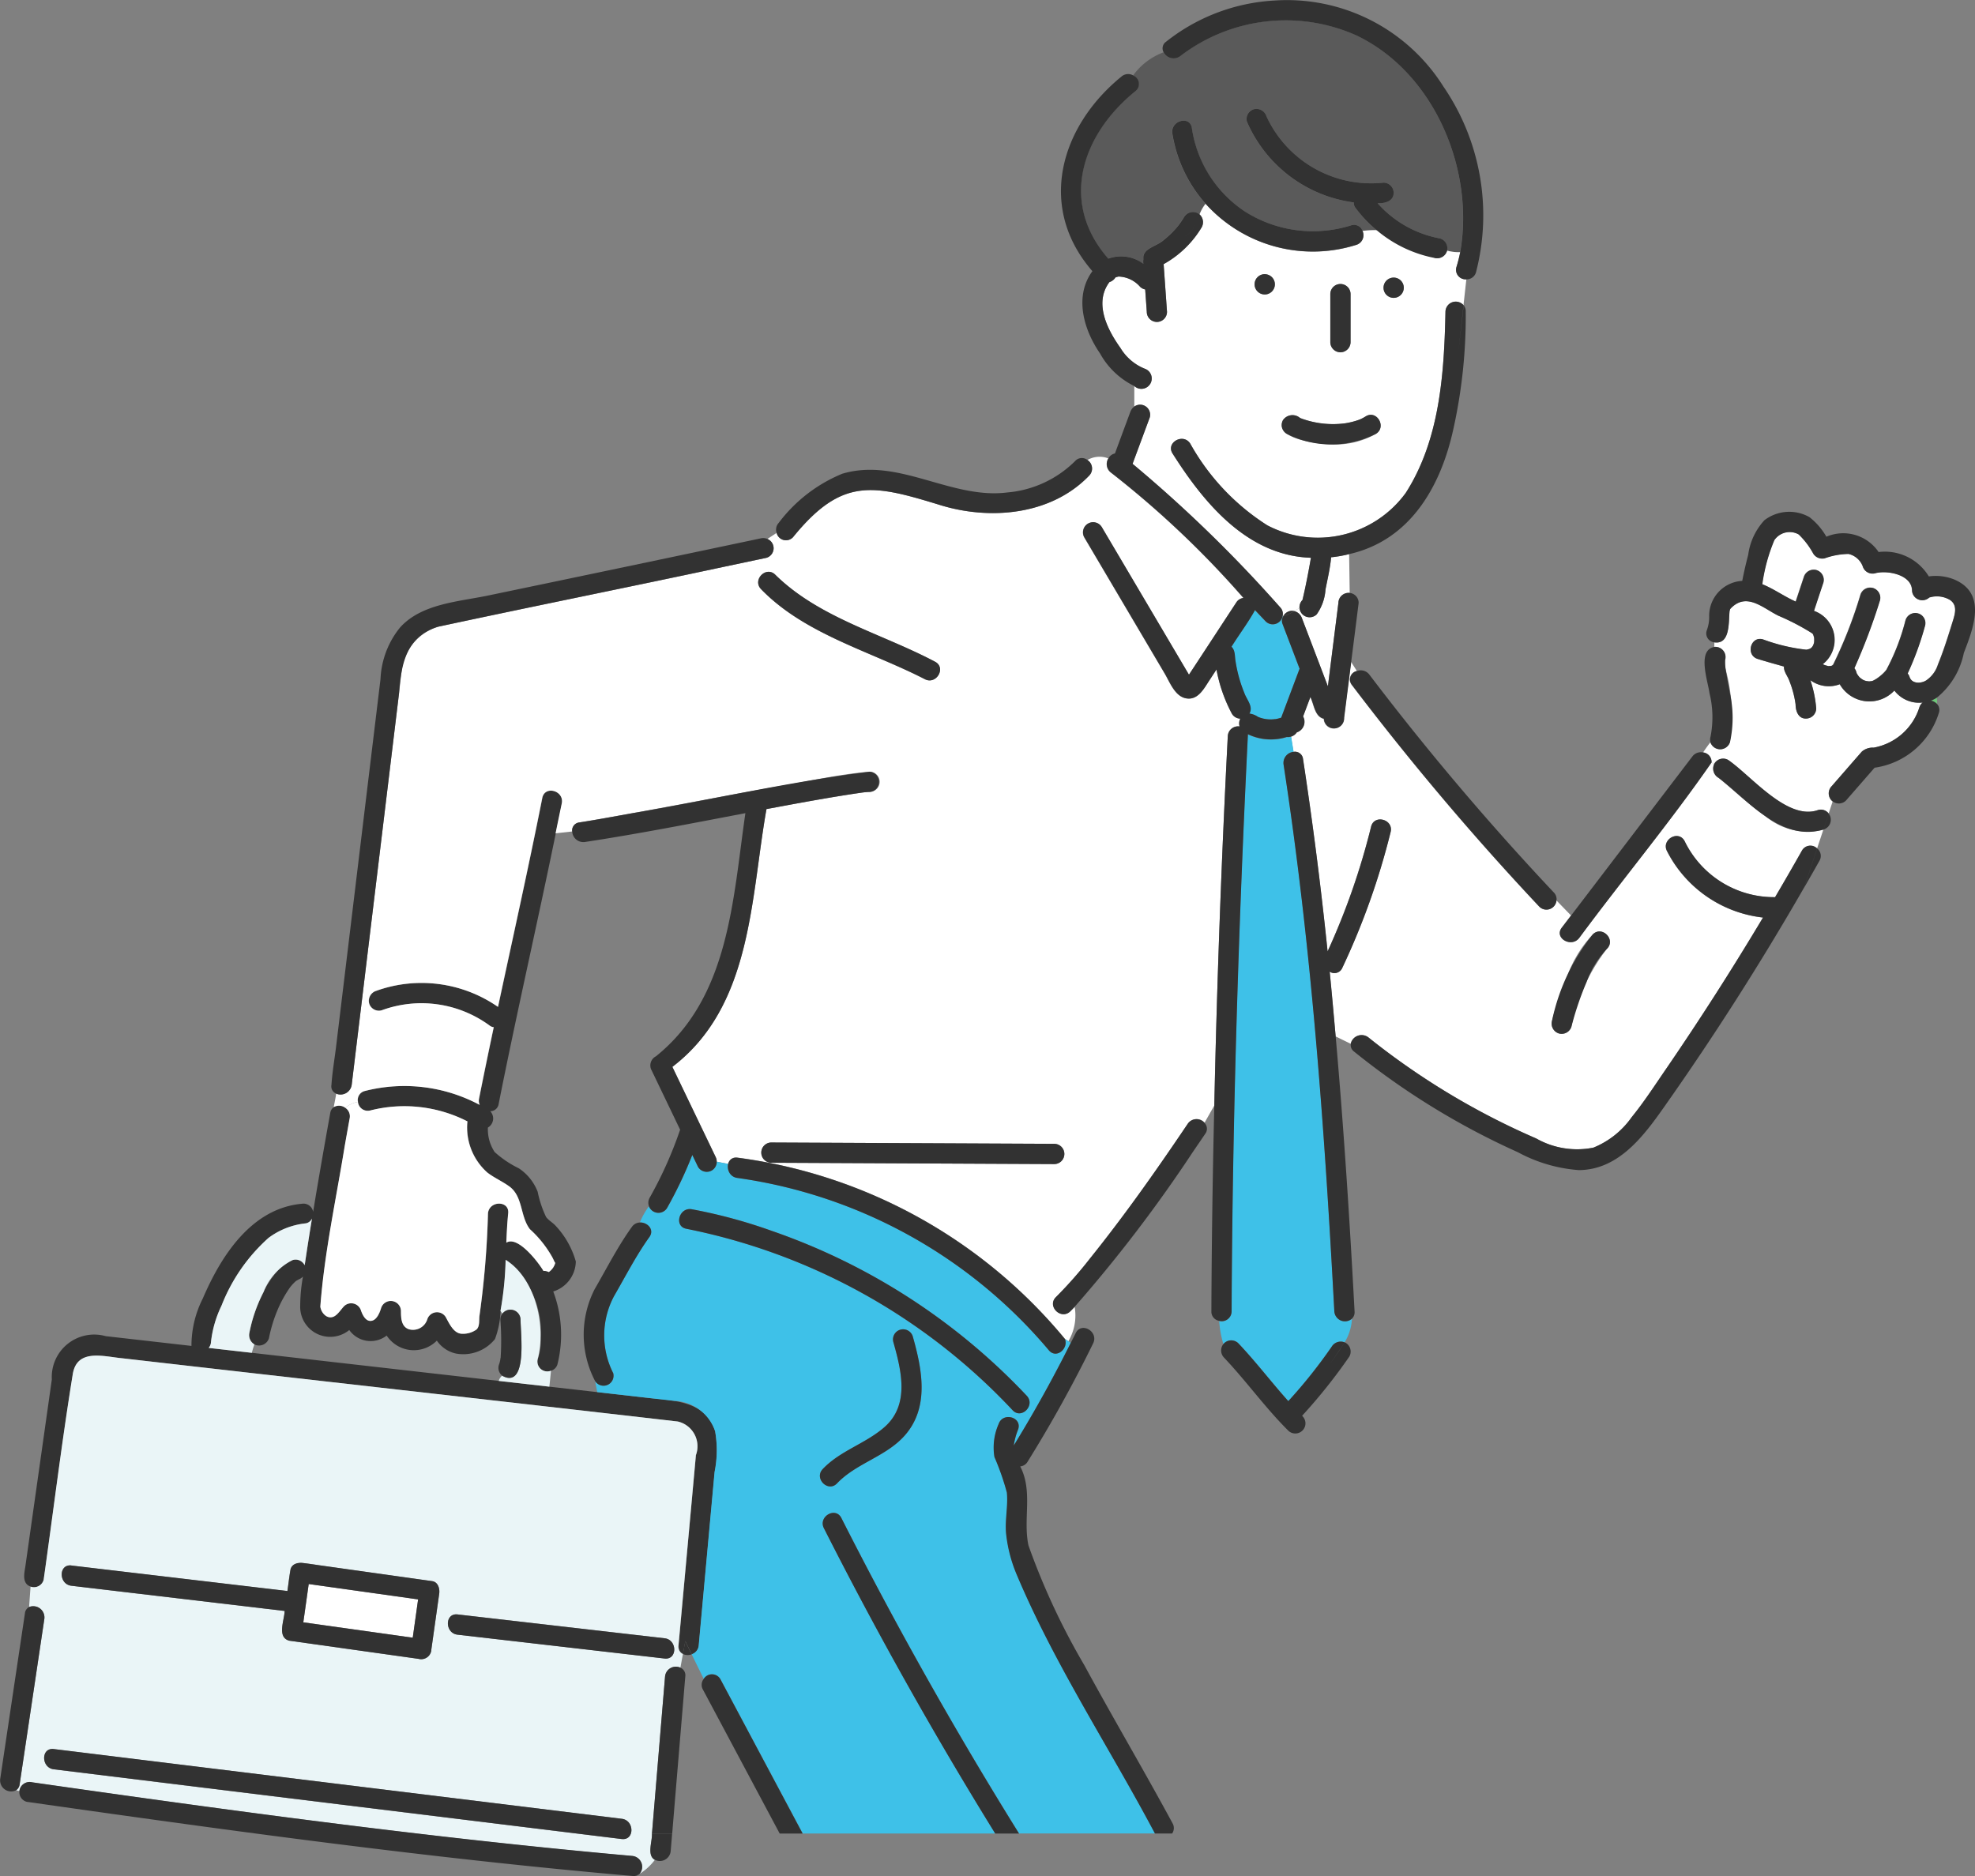
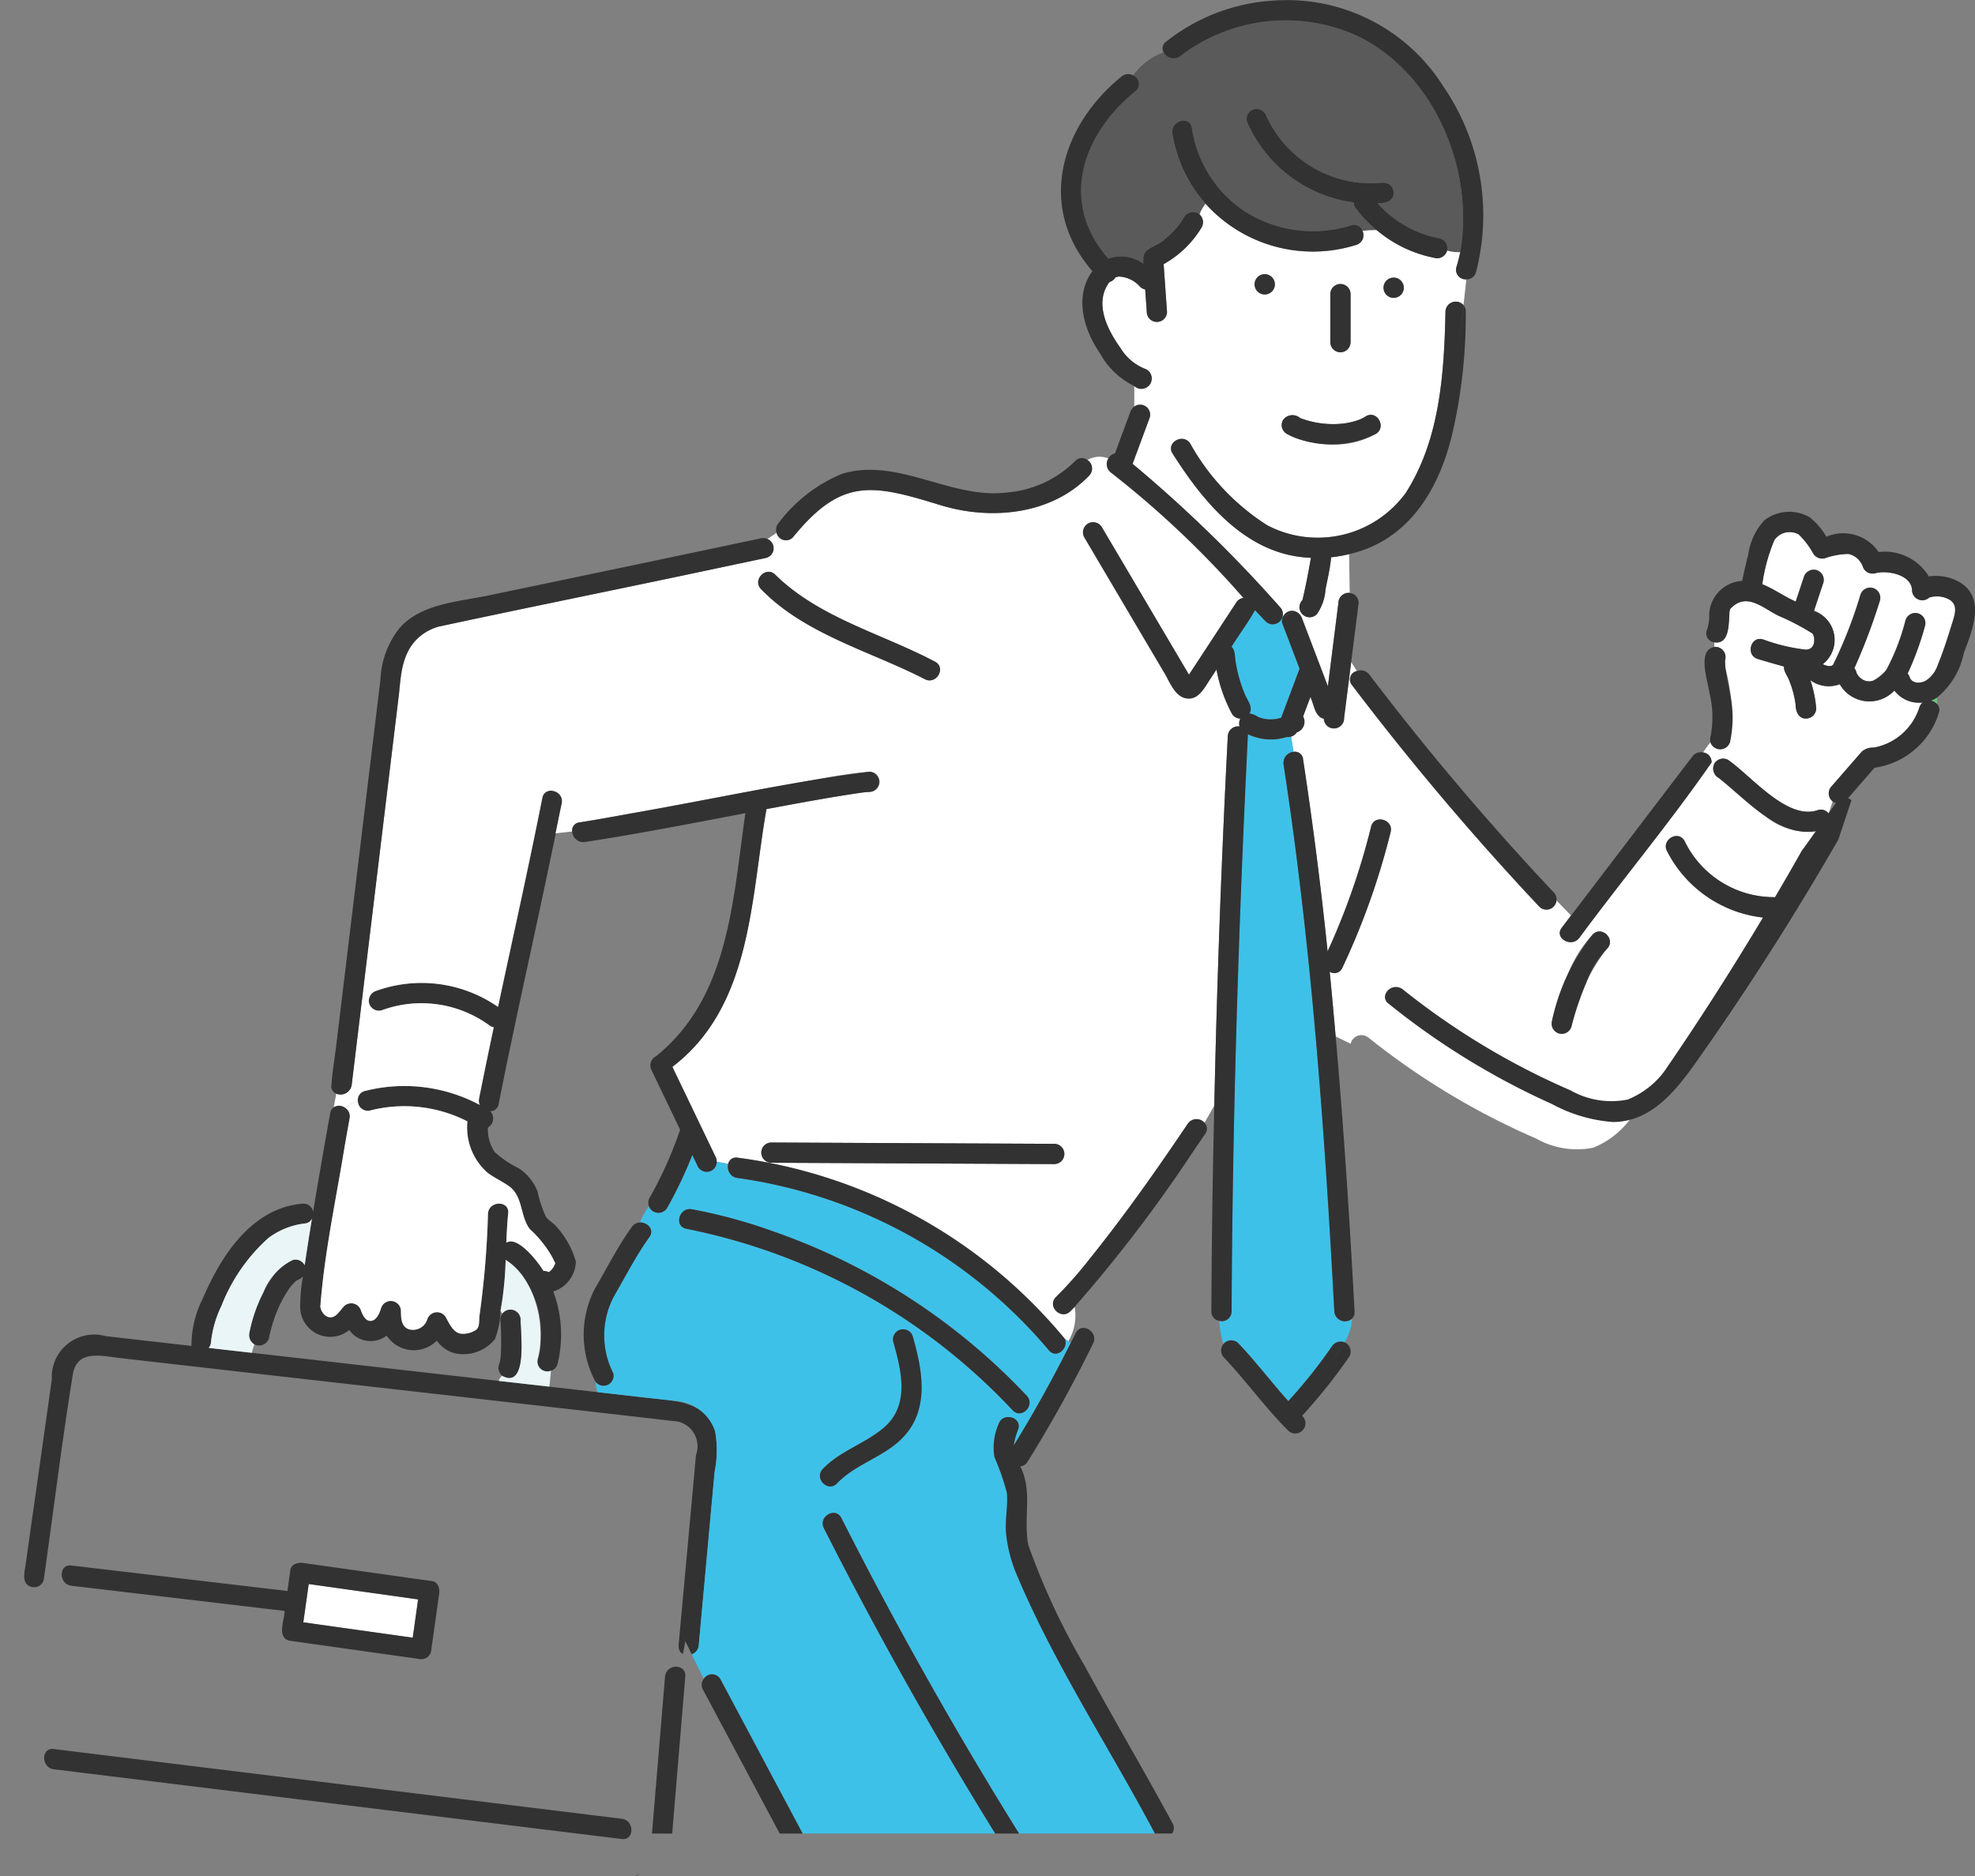
<svg xmlns="http://www.w3.org/2000/svg" width="94.038" height="89.344">
  <rect width="100%" height="100%" fill="#808080" stroke="none" />
  <path d="M34.052 68.162c-.421-1.411-1.888-1.463-3.111-1.583l-2.5-.285.1.536-.1-.536-2.28-.26-.022.223.022-.223-2.411-.274a.185.185 0 0 0 .062.169.185.185 0 0 1-.062-.169l-11.752-1.338a2.321 2.321 0 0 0-.072.544 2.321 2.321 0 0 1 .072-.544l-2.057-.233a.478.478 0 0 0 .111-.288 5.248 5.248 0 0 1 .495-1.721 8.442 8.442 0 0 1 2.24-3.232 3.587 3.587 0 0 1 1.779-.693.4.4 0 0 0 .289-.228q-.183 1.11-.347 2.223c-.6-.9-1.729.718-1.957 1.278a7.217 7.217 0 0 0-.674 1.937.515.515 0 0 0 .243.56 10.126 10.126 0 0 1 .449-.986 10.126 10.126 0 0 0-.449.986.493.493 0 0 0 .686-.3 6.9 6.9 0 0 1 .42-1.368 5.647 5.647 0 0 1 .6-1.073 2.408 2.408 0 0 1 .257-.275c.046-.03.089-.053.136-.081a.574.574 0 0 0 .206-.137 8.006 8.006 0 0 0-.131 1.394 1.429 1.429 0 0 0 2.336 1.151 1.244 1.244 0 0 0 1.781.264 1.547 1.547 0 0 0 2.389.242 1.5 1.5 0 0 0 .888.61 1.935 1.935 0 0 0 1.88-.685 4.317 4.317 0 0 0 .267-1.336l-.215-.292.215.292a15.677 15.677 0 0 0 .245-2.433 4.334 4.334 0 0 1 1.663 3.7 2.819 2.819 0 0 1-.132 1.015.471.471 0 0 0 .632.563l.128-1.249-.128 1.249a.458.458 0 0 0 .3-.307 5.844 5.844 0 0 0-.2-3.468 1.527 1.527 0 0 0 1.074-1.429 4.142 4.142 0 0 0-.961-1.7c-.14-.153-.332-.254-.455-.419a5.133 5.133 0 0 1-.4-1.2 2.355 2.355 0 0 0-.9-1.119 4.888 4.888 0 0 1-1.148-.773 1.956 1.956 0 0 1-.322-1.166.5.5 0 0 0 .112-.778.4.4 0 0 0 .4-.346c.854-4.307 1.839-8.585 2.72-12.886l-.434.048.434-.048c.1-.476.2-.952.294-1.428.12-.606-.809-.865-.93-.256-.659 3.325-1.4 6.634-2.108 9.949a6.385 6.385 0 0 0-5.8-.764.5.5 0 0 0-.337.593.486.486 0 0 0 .593.336 5.486 5.486 0 0 1 5.16.735.359.359 0 0 0 .181.067q-.359 1.7-.7 3.4a.49.49 0 0 0 .03.3 7.6 7.6 0 0 0-5.462-.664.439.439 0 0 0-.334.521 1.8 1.8 0 0 1 .347-.033 1.8 1.8 0 0 0-.347.033.471.471 0 0 0 .59.409 6.592 6.592 0 0 1 4.624.52 2.865 2.865 0 0 0 .95 2.439c.316.242.679.4 1 .628.708.473.541 1.439 1.022 2.067a5.3 5.3 0 0 1 1.075 1.351c.036.065.131.308.136.236a.78.78 0 0 1-.313.45.454.454 0 0 0-.252-.052c-.243-.417-1.228-1.7-1.768-1.347.018-.466.041-.931.089-1.4.063-.617-.9-.612-.963 0a43.6 43.6 0 0 1-.408 4.9c-.022.207.021.488-.141.636a1.1 1.1 0 0 1-.7.2c-.384-.013-.6-.493-.763-.794a.487.487 0 0 0-.881.115.713.713 0 0 1-.877.464c-.364-.129-.37-.544-.373-.876a.484.484 0 0 0-.947-.128c-.058.2-.182.513-.4.589-.3.106-.473-.238-.554-.47a.488.488 0 0 0-.806-.213c-.153.153-.3.408-.5.5-.315.135-.591-.184-.632-.475.193-2.574.751-5.113 1.163-7.66q.115-.655.234-1.31a.483.483 0 0 0-.208-.5 2.889 2.889 0 0 0-.664.969 2.889 2.889 0 0 1 .664-.969.5.5 0 0 0-.553-.033 5.167 5.167 0 0 0-.11 2.287 5.167 5.167 0 0 1 .11-2.287.413.413 0 0 0-.168.276q-.379 2.093-.731 4.191c.179.022.346.068.467.068-.121 0-.288-.046-.467-.068l-.085.516a.47.47 0 0 0-.54-.379.784.784 0 0 0-.193.252.784.784 0 0 1 .193-.252c-2.4.222-3.843 2.482-4.712 4.506a4.99 4.99 0 0 0-.542 2.263l-4.084-.465a2.021 2.021 0 0 0-2.564 2.06l-1.259 8.894c-.054.346-.173.825.252.975l.071-.961-.071.961a.476.476 0 0 0 .621-.322c.462-3.257.859-6.529 1.384-9.776.2-1.258 1.46-.86 2.355-.776 8.816 1.011 17.64 2 26.453 3.011a1.212 1.212 0 0 1 .864 1.6l-.229 2.513-.562 6.146c-.018.27-.125.685.173.808l.111-.608-.019-.036.019.036.05-.283-.05.283.307.626a.483.483 0 0 0 .336-.426l.456-4.992.3-3.262a5.249 5.249 0 0 0 .022-1.937Z" fill="#323232" />
  <path d="M60.715 34.248c.035 0 .032-.005.018 0h-.028Z" fill="#6ec878" />
  <path d="M60.706 34.248h-.02a.108.108 0 0 1 .02 0ZM86.3 30.165a.036.036 0 0 0-.016-.008l.018.011ZM23.831 64.656a.322.322 0 0 0-.011.047.141.141 0 0 0 .011-.047Z" fill="#6ec878" />
  <path d="m19.909 76.165-5.209-.732-.257 1.824 5.21.732.256-1.824Z" fill="#fff" />
  <path d="M23.837 64.648v.008ZM82.138 31.43c-.006.031 0 .027 0 0Zm.017.38Zm9.704-3.368.02-.008Zm-9.475.556c.006-.018.006-.024 0 0Zm3.916 1.17c.05.075.025.024 0 0Z" fill="#6ec878" />
  <path d="M11.874 63.465a7.235 7.235 0 0 1 .674-1.937 2.839 2.839 0 0 1 1.4-1.528.48.48 0 0 1 .559.251q.164-1.113.347-2.224a.4.4 0 0 1-.289.229 3.586 3.586 0 0 0-1.779.693 8.438 8.438 0 0 0-2.24 3.23 5.266 5.266 0 0 0-.5 1.722.477.477 0 0 1-.111.287l2.057.234a3.566 3.566 0 0 1 .122-.4.516.516 0 0 1-.24-.557Zm13.73 1.243c.405-1.542-.1-3.831-1.53-4.716a15.617 15.617 0 0 1-.245 2.433l.095.129a.482.482 0 0 1 .862.292c.015.394.042.787.043 1.18.014.555-.032 2.007-.924 1.487a.515.515 0 0 0-.158.247l2.411.274.078-.762a.471.471 0 0 1-.632-.564Z" fill="#eaf5f7" />
  <path d="M58.654 33.992a7.229 7.229 0 0 1-.734-2.105l-.343.523c-.26.4-.55.961-1.119.846-.522-.1-.765-.77-1.005-1.178l-3.834-6.492a.482.482 0 0 1 .832-.486l4.155 7.034c.755-1.143 1.5-2.292 2.253-3.437a.461.461 0 0 1 .344-.217 45.412 45.412 0 0 0-6.3-5.964.509.509 0 0 1-.13-.686 1.149 1.149 0 0 0-.995.076.483.483 0 0 1 .089.738c-1.788 1.87-4.658 2.141-7.039 1.427-3.252-1-4.732-1.367-7.068 1.511a.457.457 0 0 1-.781-.205l-.44.289a.476.476 0 0 1-.051.9l-1.975.417c-4.546.974-9.109 1.887-13.652 2.863a2.457 2.457 0 0 0-1.723 2.021c-.055.374-.09.75-.136 1.125l-1.783 14.752q-.238 1.959-.474 3.92a.537.537 0 0 1-.736.419c-.035.213-.078.426-.121.64a.5.5 0 0 1 .554.033 1.281 1.281 0 0 1 .6-.283.438.438 0 0 1 .334-.521 7.6 7.6 0 0 1 5.461.663.5.5 0 0 1-.03-.3q.339-1.7.7-3.4a.356.356 0 0 1-.181-.067 5.487 5.487 0 0 0-5.16-.735.486.486 0 0 1-.593-.336.5.5 0 0 1 .337-.593 6.384 6.384 0 0 1 5.8.764c.709-3.315 1.449-6.625 2.108-9.949.121-.609 1.05-.35.93.256-.1.477-.2.953-.295 1.428l.791-.088a.381.381 0 0 1 .346-.431c3.1-.516 6.178-1.134 9.269-1.685 1.513-.242 3.02-.608 4.544-.731a.482.482 0 0 1 0 .964 3.77 3.77 0 0 0-.4.037c-1.5.218-3.012.5-4.509.78-.76 4.279-.684 9.378-4.48 12.276l2.053 4.274a.58.58 0 0 1 .052.24l.552.106a.378.378 0 0 1 .441-.3 24.344 24.344 0 0 1 15.592 8.633c.056.036.111.073.165.111a2.4 2.4 0 0 0 .3-1.634c-.069.069-.135.138-.2.206-.445.433-1.127-.248-.681-.681a19.88 19.88 0 0 0 1.609-1.824c1.657-2.061 3.188-4.235 4.665-6.428a.505.505 0 0 1 .794-.048l.461-.814q.193-8.8.643-17.592a.488.488 0 0 1 .56-.459.517.517 0 0 1 .035-.372.483.483 0 0 1-.401-.231Zm-22.422-5.935c-.432-.446.249-1.128.683-.681 2.1 2.054 5.065 2.791 7.6 4.135.552.285.063 1.116-.486.833-2.595-1.338-5.709-2.135-7.798-4.287Zm13.965 27.377-13.488-.064a.482.482 0 0 1 0-.963l13.488.063a.482.482 0 0 1-.001.964Z" fill="#fff" />
  <path d="M49.941 64.3a23.691 23.691 0 0 0-14.825-8.206.531.531 0 0 1-.442-.667l-.552-.106a.475.475 0 0 1-.884.247l-.272-.566a20.267 20.267 0 0 1-1.2 2.522.482.482 0 0 1-.865-.082 3.478 3.478 0 0 0-.434.772c.355-.017.712.333.452.695-.635.884-1.136 1.871-1.682 2.812a3.976 3.976 0 0 0-.039 3.667.476.476 0 0 1-.862.379l.1.526 3.675.418a2.133 2.133 0 0 1 1.939 1.449 5.238 5.238 0 0 1-.028 1.938l-.754 8.254a.481.481 0 0 1-.336.425l.576 1.174a.462.462 0 0 1 .8.022l.542 1.017 3.372 6.322h9.166q-4.385-7.094-8.158-14.541c-.28-.552.553-1.04.832-.486q3.9 7.7 8.46 15.026h6.479c-2.17-4.095-4.753-8-6.562-12.282a6.889 6.889 0 0 1-.524-1.986c-.062-.659.1-1.312.035-1.97a12.3 12.3 0 0 0-.592-1.693 2.777 2.777 0 0 1 .195-1.569c.2-.585 1.129-.333.929.256a3.344 3.344 0 0 0-.208.767q1.466-2.382 2.714-4.886c-.036-.026-.075-.05-.112-.075-.025.042-.05.084-.079.127.029-.043.054-.085.079-.127a5.945 5.945 0 0 0-.165-.111c.174.453-.409.967-.77.538Zm-6.9 4.1c-.893.977-2.278 1.285-3.186 2.239-.428.45-1.108-.233-.681-.682.837-.879 2.038-1.207 2.935-1.994 1.218-1.069.81-2.7.423-4.064a.482.482 0 0 1 .929-.256c.45 1.586.81 3.414-.419 4.756Zm5.168-1.249a29.073 29.073 0 0 0-15.526-8.636c-.61-.11-.35-1.04.256-.929a24.457 24.457 0 0 1 3.809 1.03 30.251 30.251 0 0 1 12.143 7.854c.418.457-.261 1.14-.68.68Z" fill="#3ec1e8" />
  <path d="m87.212 37.443 1.438-1.651a.8.8 0 0 1 .566-.188 2.807 2.807 0 0 0 2.17-1.91.466.466 0 0 1 .16-.237 1.479 1.479 0 0 1-1.348-.571 1.626 1.626 0 0 1-2.6-.3 1.48 1.48 0 0 1-1.4-.194 5.6 5.6 0 0 1 .278 1.346.487.487 0 0 1-.481.482c-.373.012-.5-.367-.5-.676a4.748 4.748 0 0 0-.316-1.165l.021.051c-.077-.228-.275-.44-.258-.686-.42-.118-.834-.232-1.249-.361-.592-.182-.338-1.112.256-.929a8.611 8.611 0 0 0 2.056.49 1.023 1.023 0 0 0 .16-.042.879.879 0 0 0 .066-.039.287.287 0 0 0 .039-.038.541.541 0 0 0 .059-.087.71.71 0 0 0 .049-.165 1.5 1.5 0 0 0 0-.187 1.09 1.09 0 0 0-.042-.149.454.454 0 0 0-.039-.065.228.228 0 0 0-.029-.016h.012a11.364 11.364 0 0 0-1.608-.837c-.741-.365-1.517-1.141-2.278-.336a.19.19 0 0 0-.016.029c0 .02-.009.036 0 0v-.016c-.008.03-.017.067-.027.1-.053.509.041 1.6-.724 1.494v.214a.487.487 0 0 1 .506.623 2.164 2.164 0 0 0 .019.4 8.382 8.382 0 0 1 .213 3.516.489.489 0 0 1-.929.008 8.032 8.032 0 0 0-.344.479.458.458 0 0 1 .4.474.912.912 0 0 0 .117.087.482.482 0 0 1 .673-.2c1.111.766 2.818 2.9 4.278 2.383a.463.463 0 0 1 .507.172l.192-.577a.486.486 0 0 1-.047-.726Z" fill="#fff" />
  <path d="M84.041 38.852c-.789-.538-1.473-1.209-2.212-1.808a.507.507 0 0 1-.215-.65.807.807 0 0 1-.117-.088c-1.978 2.849-4.235 5.558-6.306 8.358-.372.487-1.208.007-.833-.486l.444-.583-.7-.722a.477.477 0 0 1-.812.306 130.978 130.978 0 0 1-8.932-10.566.412.412 0 0 1 .248-.66l-.278-.437-.339 2.674a.482.482 0 0 1-.963.044c-.44-.109-.464-.689-.642-1.036l-.348.927a.526.526 0 0 1-.3.757.486.486 0 0 1-.267.2l.117.721a.385.385 0 0 1 .453.345q.7 4.562 1.17 9.158a33.48 33.48 0 0 0 2.072-5.941c.148-.6 1.078-.346.929.256a34.686 34.686 0 0 1-2.3 6.466.405.405 0 0 1-.6.184c.1 1.027.193 2.055.284 3.083l.715.35a.53.53 0 0 1 .839-.3 35.1 35.1 0 0 0 7.993 4.814 3.943 3.943 0 0 0 2.723.435 4.123 4.123 0 0 0 1.824-1.453c.59-.725 1.1-1.519 1.632-2.289q2.426-3.532 4.62-7.215a5.863 5.863 0 0 1-4.567-3.157c-.294-.546.538-1.032.832-.485a4.727 4.727 0 0 0 4.31 2.671c.431-.734.86-1.471 1.277-2.213a.458.458 0 0 1 .724-.1l.3-.9a3.118 3.118 0 0 1-2.775-.66Zm-7.528 6.329a8.95 8.95 0 0 0-1.691 3.7.486.486 0 0 1-.592.336.492.492 0 0 1-.337-.592 14.645 14.645 0 0 1 .759-2.219 5.675 5.675 0 0 1 1.18-1.9c.439-.449 1.121.235.684.675Z" fill="#fff" />
  <path d="M54.071 4.326c-2.562 2.062-3.659 5.307-1.307 7.987a1.789 1.789 0 0 1 1.672.246.676.676 0 0 1 0-.224c-.057-.523.618-.578.979-.916a4.345 4.345 0 0 0 .7-.7 4.018 4.018 0 0 0 .261-.39.494.494 0 0 1 .734-.121 1.906 1.906 0 0 1 .287-.507 6.607 6.607 0 0 1-1.583-3.348c-.094-.608.835-.868.93-.256a5.769 5.769 0 0 0 2.563 4 6.056 6.056 0 0 0 5.013.636.43.43 0 0 1 .55.264 6.008 6.008 0 0 0 .674-.037 6.24 6.24 0 0 1-1.017-1.075.37.37 0 0 1-.067-.244 6.468 6.468 0 0 1-5.091-3.849.484.484 0 0 1 .336-.592.5.5 0 0 1 .593.336 5.492 5.492 0 0 0 5.577 3.162.485.485 0 0 1 .482.481c0 .415-.43.511-.765.5a5.23 5.23 0 0 0 2.969 1.675.483.483 0 0 1 .338.58 2.1 2.1 0 0 0 .623.073c.7-3.948-1.243-8.564-4.949-10.329a8.252 8.252 0 0 0-8.375.987.533.533 0 0 1-.794-.175 3.134 3.134 0 0 0-1.45 1.1.435.435 0 0 1 .117.736Z" fill="#5a5a5a" />
  <path d="M54.405 19.287a.483.483 0 0 1 .337.592l-.82 2.213a64.626 64.626 0 0 1 7.019 6.823.45.45 0 0 1 .12.444l.036-.011a.479.479 0 0 1 .53-.247c.082-.049.163-.1.246-.151a.5.5 0 0 1 .134-.369l.011-.019c.157-.661.285-1.331.4-2-3.021-.1-5.089-2.6-6.583-4.957-.345-.519.491-1 .833-.486a10.879 10.879 0 0 0 3.677 3.9 5.183 5.183 0 0 0 6.586-1.544c1.629-2.538 1.832-5.705 1.894-8.643a.49.49 0 0 1 .858-.3l.136-1.233a.454.454 0 0 1-.469-.59 7.023 7.023 0 0 0 .177-.7 2.086 2.086 0 0 1-.623-.073.492.492 0 0 1-.595.35 3.807 3.807 0 0 0-3.435-1.288.479.479 0 0 1-.294.665 6.868 6.868 0 0 1-7.177-1.958 1.9 1.9 0 0 0-.287.507.5.5 0 0 1 .1.608 4.842 4.842 0 0 1-1.812 1.756l.161 2.272a.481.481 0 1 1-.963 0l-.076-1.066a.479.479 0 0 1-.241-.125 1.415 1.415 0 0 0-1.027-.489 1.13 1.13 0 0 0-.146.042.536.536 0 0 1-.288.223l-.008.009c-.73.99-.1 2.245.531 3.126a2.4 2.4 0 0 0 1.146.985.493.493 0 1 1-.484.831v.98a.478.478 0 0 1 .396-.077Zm11.953-6.067a.482.482 0 0 1 0 .964.482.482 0 0 1 0-.964Zm-3.016.787a.482.482 0 0 1 .964 0v2.289a.482.482 0 0 1-.964 0Zm-2.251 6a.549.549 0 0 1 .807-.1 4.35 4.35 0 0 0 2.139.256 3.592 3.592 0 0 0 .713-.185 2.255 2.255 0 0 0 .275-.147c.529-.328 1.013.507.486.833a3.927 3.927 0 0 1-2.107.5c-.573-.015-2.789-.243-2.312-1.163Zm-.872-6.945a.482.482 0 0 1 0 .964.485.485 0 0 1 .001-.97Z" fill="#fff" />
  <path d="M91.929 33.367a.522.522 0 0 1 .3.163v-.315a1.255 1.255 0 0 1-.3.152Z" fill="#6ec878" />
  <path d="M63.536 62.454c-.466-8.709-1.092-17.425-2.418-26.051a.53.53 0 0 1 .477-.6l-.117-.721a.473.473 0 0 1-.21.021 2.535 2.535 0 0 1-1.853-.131c-.45 9.153-.737 18.318-.778 27.482a.47.47 0 0 1-.587.456 5.239 5.239 0 0 0 .2 1.1.483.483 0 0 1 .716-.042c.836.881 1.572 1.85 2.379 2.755a24 24 0 0 0 2.071-2.6.5.5 0 0 1 .606-.2 2.361 2.361 0 0 0 .35-1.12.508.508 0 0 1-.836-.349Z" fill="#3ec1e8" />
  <path d="m64.265 28.236-.027-1.85a5.672 5.672 0 0 1-.858.151c-.045.516-.173 1.025-.268 1.534a2.3 2.3 0 0 1-.421 1.188.484.484 0 0 1-.818-.31l-.246.151a.538.538 0 0 1 .362.339l1.236 3.245q.253-1.986.5-3.974a.486.486 0 0 1 .54-.474Z" fill="#fff" />
  <path d="M61.058 29.696a.41.41 0 0 1 .039-.348l-.036.011a.476.476 0 0 1-.8.238q-.256-.268-.51-.539c-.33.6-.755 1.159-1.119 1.744.177.169.154.431.187.655a6.657 6.657 0 0 0 .428 1.556c.109.307.435.645.237.971a.928.928 0 0 1 .409.158 1.555 1.555 0 0 0 .805.107.128.128 0 0 1 .037-.006 2.1 2.1 0 0 0 .266-.067l.876-2.333Z" fill="#3ec1e8" />
  <path d="M26.303 59.884a5.282 5.282 0 0 0-1.075-1.351c-.481-.627-.314-1.595-1.023-2.066-.325-.227-.687-.386-1-.628a2.864 2.864 0 0 1-.951-2.439 6.594 6.594 0 0 0-4.624-.52.471.471 0 0 1-.59-.408 1.283 1.283 0 0 0-.6.283.483.483 0 0 1 .208.5q-.119.655-.234 1.31c-.412 2.547-.97 5.086-1.163 7.66.041.291.316.61.632.475.2-.09.352-.346.5-.5a.488.488 0 0 1 .806.213c.081.231.253.576.555.47.214-.076.338-.386.4-.589a.484.484 0 0 1 .946.129c0 .332.009.746.373.876a.714.714 0 0 0 .878-.464.488.488 0 0 1 .881-.115c.164.3.379.782.763.794a1.1 1.1 0 0 0 .7-.2c.161-.148.118-.43.14-.636a43.157 43.157 0 0 0 .408-4.9c.063-.612 1.028-.616.964 0-.048.465-.07.929-.089 1.4.541-.349 1.523.927 1.768 1.346a.459.459 0 0 1 .252.052.778.778 0 0 0 .313-.45c-.001.066-.101-.177-.138-.242Z" fill="#fff" />
-   <path d="m32.305 78.353.6-6.546.229-2.514a1.21 1.21 0 0 0-.865-1.6c-8.813-1.016-17.637-2-26.453-3.012-.891-.083-2.164-.481-2.355.776-.525 3.247-.923 6.519-1.384 9.776a.477.477 0 0 1-.622.322l-.07.974a.534.534 0 0 1 .726.563c-.049.327-.1.653-.146.979l-1.03 6.9a.394.394 0 0 1-.162.28l.15.042a.491.491 0 0 1 .605-.415q3.07.442 6.143.866c7.461 1.026 14.939 1.976 22.442 2.641a.52.52 0 0 1 .342.849 2.683 2.683 0 0 0 .726-.667c-.393-.211-.115-.877-.138-1.25l.624-7.482a.517.517 0 0 1 .73-.417l.119-.653a.387.387 0 0 1-.211-.412Zm-28.908-3.8 10.288 1.215c.192-1.37.02-1.477 1.5-1.229l5.392.758c.283.04.37.362.337.593l-.376 2.67a.4.4 0 0 1-.014.1.484.484 0 0 1-.593.336l-6.157-.865c-.6-.164-.228-.982-.22-1.416l-10.155-1.2c-.61-.07-.615-1.038 0-.97Zm26.208 13.025L2.559 84.257c-.608-.075-.614-1.04 0-.964l27.046 3.321c.61.071.615 1.031 0 .96Zm2.039-8.6-9.859-1.135c-.61-.07-.615-1.035 0-.964l9.859 1.136c.611.069.616 1.03.001.963Z" fill="#eaf5f7" />
  <path d="M92.838 28.563a1.216 1.216 0 0 0-.989-.113.487.487 0 0 1-.816-.346c-.022-.761-1.21-.966-1.757-.811a.486.486 0 0 1-.593-.336.951.951 0 0 0-.677-.583 3.533 3.533 0 0 0-1.132.206.5.5 0 0 1-.544-.221 3.74 3.74 0 0 0-.693-.914.881.881 0 0 0-1.161.27 8.331 8.331 0 0 0-.575 2.1c.549.22 1.055.59 1.593.827l.387-1.166a.493.493 0 0 1 .593-.336.485.485 0 0 1 .337.592l-.449 1.353a1.465 1.465 0 0 1 .42 2.537l.063.033c.066.026.137.041.205.061a.58.58 0 0 1 .115-.006l.042-.011a.5.5 0 0 0 .047-.026c-.076.032-.027.017.014-.018l.011-.011a21.454 21.454 0 0 0 1.294-3.312.482.482 0 0 1 .93.256 28.62 28.62 0 0 1-1.218 3.229.484.484 0 0 1 .091.171c.006.025.015.05.023.075.02.036.041.07.063.105 0 0 .058.071.071.085s.1.076.083.067l.1.063.023.011a.888.888 0 0 0 .148.041c-.017-.005.081.011.105.011s.116-.016.108-.012l.068-.017a1.691 1.691 0 0 0 .348-.226 1.765 1.765 0 0 0 .295-.293 10.337 10.337 0 0 0 .907-2.343.482.482 0 0 1 .93.256 14.348 14.348 0 0 1-.824 2.259.525.525 0 0 1 .091.165c.11.339.542.317.78.174a1.423 1.423 0 0 0 .573-.767c.272-.666.487-1.357.7-2.044.122-.362.247-.78-.13-1.035Z" fill="#fff" />
  <path d="M86.381 30.572c-.017.08 0 .031 0 .005Zm-.081-.404Z" fill="#6ec878" />
  <path d="M64.071 63.945c-.018-.009-.035-.015-.054-.023-.193.337-.444.667-.7 1.044.252-.377.5-.707.7-1.044a.5.5 0 0 0-.605.2 24.01 24.01 0 0 1-2.071 2.6c-.808-.9-1.544-1.875-2.38-2.755a.483.483 0 0 0-.715.042 2.342 2.342 0 0 0 .578.957 2.342 2.342 0 0 1-.578-.957.49.49 0 0 0 .034.64c1.067 1.126 1.971 2.4 3.072 3.491a.483.483 0 1 0 .646-.719 26.129 26.129 0 0 0 2.247-2.816.484.484 0 0 0-.174-.66Zm-6.724-10.478-.853 1.505.853-1.505a.505.505 0 0 0-.794.047c-1.477 2.193-3.007 4.367-4.665 6.428a19.751 19.751 0 0 1-1.609 1.824c-.446.433.236 1.114.681.681.069-.067.136-.137.2-.206-.024-.252-.053-.515-.053-.808 0 .293.029.556.053.808a67.887 67.887 0 0 0 5.659-7.417c.188-.275.376-.548.562-.824a.4.4 0 0 0-.034-.533Zm-7.151 1.003-13.488-.063a.482.482 0 0 0 0 .963l13.488.064a.482.482 0 0 0 0-.964Zm5.638 32.363c-1.366-2.528-2.829-5-4.2-7.527a33.274 33.274 0 0 1-2.664-5.71c-.269-1.254.225-2.576-.394-3.765a.451.451 0 0 0 .352-.223 63.4 63.4 0 0 0 3.122-5.638c.271-.556-.559-1.044-.832-.487-.077.156-.158.312-.236.467a3.477 3.477 0 0 1 .452.373 3.477 3.477 0 0 0-.452-.373q-1.25 2.5-2.713 4.886a3.325 3.325 0 0 1 .208-.767c.2-.588-.73-.841-.929-.256a2.777 2.777 0 0 0-.2 1.57 12.229 12.229 0 0 1 .592 1.692c.063.659-.1 1.311-.035 1.97a6.859 6.859 0 0 0 .524 1.986c1.808 4.279 4.392 8.187 6.562 12.282h.819a.453.453 0 0 0 .024-.48Z" fill="#323232" />
  <path d="M32.685 58.516a29.057 29.057 0 0 1 15.526 8.636c.419.459 1.1-.224.681-.682a30.253 30.253 0 0 0-12.143-7.854 24.466 24.466 0 0 0-3.808-1.03c-.607-.11-.867.819-.256.93Zm16.502 4.202a8.643 8.643 0 0 0 1.52 1.047 24.336 24.336 0 0 0-15.592-8.633c-.615-.072-.61.893 0 .963a23.693 23.693 0 0 1 14.825 8.206c.361.429.944-.085.767-.536a8.643 8.643 0 0 1-1.52-1.047Zm26.648-18.219a9.752 9.752 0 0 0-1.939 4.123.493.493 0 0 0 .337.593.487.487 0 0 0 .593-.336 14.786 14.786 0 0 1 .712-2.1 4.674 4.674 0 0 1 .979-1.6c.436-.441-.243-1.122-.682-.68Zm5.263-8.666a6.583 6.583 0 0 0-.75 1.506 6.583 6.583 0 0 1 .75-1.506.506.506 0 0 0-.518.191l-5.772 7.571.31.32-.31-.32-.445.583c-.375.493.461.973.833.486 2.07-2.8 4.327-5.51 6.3-8.358a.846.846 0 0 1-.189-.252.846.846 0 0 0 .189.252.456.456 0 0 0-.398-.473Zm5.471 2.741c-1.458.521-3.167-1.616-4.278-2.382a.481.481 0 0 0-.673.2c.329.2.741.149.979.624-.237-.475-.65-.424-.979-.624a.507.507 0 0 0 .214.65c1.421 1.089 2.991 3.067 4.991 2.459l.252-.758a.462.462 0 0 0-.506-.169Zm.506.172-.252.758a.485.485 0 0 0 .252-.758ZM69.446 16.703l.238-2.171a.49.49 0 0 0-.859.3c-.06 2.937-.264 6.106-1.893 8.643a5.184 5.184 0 0 1-6.586 1.543 10.882 10.882 0 0 1-3.677-3.9c-.341-.514-1.177-.033-.832.486 1.493 2.359 3.561 4.861 6.582 4.957-.116.67-.244 1.339-.4 2l-.011.019a.5.5 0 0 0-.134.369c.162-.1.324-.2.486-.284-.163.081-.325.183-.486.284a.484.484 0 0 0 .818.31 2.311 2.311 0 0 0 .421-1.187c.1-.509.222-1.018.268-1.534a5.744 5.744 0 0 0 .858-.151l-.006-.346.006.346c2.9-.654 4.358-3.208 4.956-5.93a24.861 24.861 0 0 0 .595-5.622.448.448 0 0 0-.1-.3Zm-5.622.073a.491.491 0 0 0 .482-.482v-2.288a.482.482 0 0 0-.964 0v2.288a.488.488 0 0 0 .482.482Zm2.534-2.592a.482.482 0 0 0 0-.964.482.482 0 0 0 0 .964Zm-6.138-.164a.482.482 0 0 0 0-.964.482.482 0 0 0 0 .964Zm-3.104-3.81c-.185.446-.322.929-.862 1.109.54-.181.677-.664.862-1.109a.493.493 0 0 0-.734.122 4.177 4.177 0 0 1-.261.39 4.361 4.361 0 0 1-.7.7c-.36.337-1.036.391-.979.916a.676.676 0 0 0 0 .224 1.788 1.788 0 0 0-1.671-.246c-2.354-2.682-1.253-5.926 1.306-7.987a.435.435 0 0 0-.115-.735 6.379 6.379 0 0 0-.594.981 6.379 6.379 0 0 1 .594-.981.486.486 0 0 0-.566.053c-2.921 2.381-4.025 6.229-1.382 9.266-.879 1.2-.417 2.788.362 3.916a3.741 3.741 0 0 0 1.634 1.556.493.493 0 1 0 .484-.831 2.4 2.4 0 0 1-1.145-.985c-.628-.88-1.262-2.137-.531-3.126l.008-.009a.535.535 0 0 0 .288-.223 1.187 1.187 0 0 1 .146-.041 1.416 1.416 0 0 1 1.027.489.479.479 0 0 0 .241.125l.076 1.066a.481.481 0 1 0 .962 0l-.16-2.271a4.847 4.847 0 0 0 1.813-1.756.5.5 0 0 0-.103-.613ZM30.087 58.424c-.671.933-1.2 1.978-1.774 2.969a4.765 4.765 0 0 0 .023 4.376l-.139-.713.139.713a.476.476 0 0 0 .861-.379 3.976 3.976 0 0 1 .04-3.667c.545-.94 1.047-1.927 1.682-2.812.26-.362-.1-.711-.453-.695a2.745 2.745 0 0 1-1.2 1.611 2.745 2.745 0 0 0 1.2-1.611.484.484 0 0 0-.379.208Zm4.761 22.567-.542-1.017a.461.461 0 0 0-.8-.022l.588 1.2-.588-1.2a.455.455 0 0 0-.036.509l3.654 6.853h1.092Zm30.027-69.994a.43.43 0 0 0-.55-.264 6.054 6.054 0 0 1-5.013-.637 5.771 5.771 0 0 1-2.563-4c-.094-.611-1.022-.352-.929.256A6.609 6.609 0 0 0 57.403 9.7a.991.991 0 0 1 .457-.312.991.991 0 0 0-.457.312 6.869 6.869 0 0 0 7.177 1.958.48.48 0 0 0 .295-.661Z" fill="#323232" />
  <path d="M68.562 11.354a5.231 5.231 0 0 1-2.969-1.675c.334.011.766-.084.765-.5a.485.485 0 0 0-.482-.481A5.49 5.49 0 0 1 60.3 5.536a.5.5 0 0 0-.592-.336.484.484 0 0 0-.337.592 6.468 6.468 0 0 0 5.091 3.848.374.374 0 0 0 .067.245 6.274 6.274 0 0 0 1.017 1.074 2.939 2.939 0 0 0 .986-.283 2.939 2.939 0 0 1-.986.283 6.041 6.041 0 0 0 2.76 1.325.492.492 0 0 0 .595-.35 3.947 3.947 0 0 1-.763-.294 3.947 3.947 0 0 0 .763.294.484.484 0 0 0-.339-.58Z" fill="#323232" />
  <path d="M68.73 4.126a8.8 8.8 0 0 0-8.062-4.1 9.1 9.1 0 0 0-5.148 1.962.379.379 0 0 0-.112.507 4.53 4.53 0 0 1 .526-.167 4.53 4.53 0 0 0-.526.167.532.532 0 0 0 .793.175 8.252 8.252 0 0 1 8.375-.987c3.707 1.765 5.645 6.381 4.95 10.329a1.262 1.262 0 0 0 .863-.368 1.262 1.262 0 0 1-.863.368 7.014 7.014 0 0 1-.177.7.454.454 0 0 0 .469.59l.085-.777-.085.777a.459.459 0 0 0 .46-.333 10.848 10.848 0 0 0-1.548-8.843Zm-6.637 15.847a2.26 2.26 0 0 1-.194-.072.549.549 0 0 0-.808.1.487.487 0 0 0 .173.659 4.712 4.712 0 0 0 4.248 0c.527-.325.043-1.16-.486-.832a2.183 2.183 0 0 1-.275.146 3.517 3.517 0 0 1-.713.184 4.411 4.411 0 0 1-1.945-.185Zm1.822 26.115a34.58 34.58 0 0 0 2.3-6.466c.149-.6-.78-.859-.929-.256a33.505 33.505 0 0 1-2.072 5.941q-.474-4.592-1.169-9.159a.385.385 0 0 0-.453-.344l.4 2.5-.4-2.5a.53.53 0 0 0-.477.6c1.326 8.626 1.952 17.341 2.418 26.05a.507.507 0 0 0 .832.348 2.6 2.6 0 0 0-.082-.728 2.6 2.6 0 0 1 .082.728.42.42 0 0 0 .132-.348c-.232-4.37-.516-8.74-.9-13.1l-.229-.11.229.11c-.091-1.028-.181-2.056-.284-3.083a.406.406 0 0 0 .602-.183Zm-12.73-24.126a5.2 5.2 0 0 1-3.214 1.488c-2.68.345-5.2-1.688-7.868-.89a7.22 7.22 0 0 0-3.025 2.339.471.471 0 0 0-.1.477l.729-.481-.729.481a.457.457 0 0 0 .781.205c2.342-2.882 3.814-2.509 7.068-1.511 2.379.715 5.251.442 7.038-1.427a.483.483 0 0 0-.089-.738 1.128 1.128 0 0 0-.341.335 1.128 1.128 0 0 1 .341-.335.428.428 0 0 0-.591.057Zm-6.662 9.549c-2.539-1.344-5.508-2.081-7.6-4.136-.433-.446-1.114.235-.682.681 2.088 2.152 5.2 2.949 7.8 4.287.541.283 1.029-.547.482-.832Zm-7.984-5.845-1.353.892 1.353-.892a.488.488 0 0 0-.307-.031q-6.48 1.369-12.962 2.718c-1.422.3-3.189.386-4.219 1.525a4.181 4.181 0 0 0-.934 2.464l-.728 6.021-1.4 11.589c-.073.565-.169 1.141-.207 1.709a.373.373 0 0 0 .228.42 5.55 5.55 0 0 0 .09-.929 5.55 5.55 0 0 1-.09.929.537.537 0 0 0 .736-.42l.474-3.919 1.783-14.752c.1-1.388.353-2.68 1.858-3.146 4.543-.977 9.106-1.889 13.653-2.863l1.974-.417a.476.476 0 0 0 .051-.898Zm24.195 8.577a.133.133 0 0 0-.037.006h.008Zm.661-5.14a.517.517 0 0 0-.3.245 2.469 2.469 0 0 0 .53-.247.452.452 0 0 0-.23.002Z" fill="#323232" />
  <path d="m64.06 31.082.276.434q.179-1.4.355-2.805a.476.476 0 0 0-.427-.476l.025 1.644-.025-1.644a.486.486 0 0 0-.536.476q-.253 1.987-.5 3.974l-1.236-3.246a.537.537 0 0 0-.362-.338 2.49 2.49 0 0 1-.53.247.413.413 0 0 0-.039.349q.41 1.073.818 2.147l-.876 2.333a1.993 1.993 0 0 1-.267.068h-.028a.1.1 0 0 0-.019 0h.01a1.547 1.547 0 0 1-.8-.108.934.934 0 0 0-.409-.158c.2-.326-.129-.664-.237-.971a6.677 6.677 0 0 1-.428-1.556c-.033-.224-.01-.486-.187-.655.363-.585.789-1.142 1.119-1.744l.51.539a.477.477 0 0 0 .8-.238.861.861 0 0 1-.63-.05.861.861 0 0 0 .63.05.449.449 0 0 0-.12-.444 64.585 64.585 0 0 0-7.019-6.824l.82-2.212a.479.479 0 0 0-.735-.518.554.554 0 0 0-.194.261q-.367.988-.732 1.977a.453.453 0 0 0-.308.23 1.643 1.643 0 0 1 .913.732 1.643 1.643 0 0 0-.913-.732.508.508 0 0 0 .131.685 45.466 45.466 0 0 1 6.3 5.964.46.46 0 0 0-.344.217c-.752 1.146-1.5 2.294-2.253 3.438l-4.154-7.035a.482.482 0 0 0-.832.486l3.834 6.493c.241.407.483 1.072 1 1.177.57.115.86-.45 1.12-.846l.342-.523a7.245 7.245 0 0 0 .734 2.105.478.478 0 0 0 .4.237.509.509 0 0 0-.035.372.49.49 0 0 0-.561.459q-.454 8.792-.643 17.592l.405-.716-.405.716q-.118 4.9-.139 9.8a.442.442 0 0 0 .377.455 5.358 5.358 0 0 0-.189-1.155 5.358 5.358 0 0 1 .189 1.155.47.47 0 0 0 .587-.455c.04-9.165.327-18.33.777-27.482a2.537 2.537 0 0 0 1.853.131.481.481 0 0 0 .21-.021l-.109-.677.109.677a.483.483 0 0 0 .266-.2.527.527 0 0 0 .3-.757l.348-.927c.178.348.2.927.642 1.036a.482.482 0 0 0 .963-.044l.339-2.674Zm-5.235 4.972c.643-.643 0-1.606.32-2.249-.32.643.323 1.606-.32 2.249Z" fill="#323232" />
-   <path d="m73.513 42.254.6.619a.458.458 0 0 0-.131-.375 128.667 128.667 0 0 1-8.781-10.372.51.51 0 0 0-.584-.173l.649 1.02-.649-1.02a.412.412 0 0 0-.248.659 131.186 131.186 0 0 0 8.932 10.567.478.478 0 0 0 .812-.307Zm12.285-1.746a142.66 142.66 0 0 1-1.276 2.214 4.73 4.73 0 0 1-4.31-2.672c-.294-.547-1.125-.061-.832.486a5.863 5.863 0 0 0 4.567 3.156q-2.2 3.678-4.619 7.215c-.528.77-1.042 1.565-1.632 2.29a4.126 4.126 0 0 1-1.824 1.453 3.94 3.94 0 0 1-2.723-.436 35.05 35.05 0 0 1-7.993-4.814.53.53 0 0 0-.839.3l1.635.8-1.635-.8a.383.383 0 0 0 .157.378 35.656 35.656 0 0 0 7.8 4.792 7.178 7.178 0 0 0 2.9.851c1.892-.01 3.086-1.619 4.072-3.02q3.565-5.058 6.652-10.429l.624-1.872a.458.458 0 0 0-.724.108Zm.725-.104-.624 1.872c.246-.426.491-.853.731-1.281a.454.454 0 0 0-.107-.591ZM23.834 64.651c-.024.057-.019.067-.011.052a.26.26 0 0 1 .011-.047Z" fill="#323232" />
+   <path d="m73.513 42.254.6.619a.458.458 0 0 0-.131-.375 128.667 128.667 0 0 1-8.781-10.372.51.51 0 0 0-.584-.173l.649 1.02-.649-1.02a.412.412 0 0 0-.248.659 131.186 131.186 0 0 0 8.932 10.567.478.478 0 0 0 .812-.307Zm12.285-1.746a142.66 142.66 0 0 1-1.276 2.214 4.73 4.73 0 0 1-4.31-2.672c-.294-.547-1.125-.061-.832.486a5.863 5.863 0 0 0 4.567 3.156q-2.2 3.678-4.619 7.215a4.126 4.126 0 0 1-1.824 1.453 3.94 3.94 0 0 1-2.723-.436 35.05 35.05 0 0 1-7.993-4.814.53.53 0 0 0-.839.3l1.635.8-1.635-.8a.383.383 0 0 0 .157.378 35.656 35.656 0 0 0 7.8 4.792 7.178 7.178 0 0 0 2.9.851c1.892-.01 3.086-1.619 4.072-3.02q3.565-5.058 6.652-10.429l.624-1.872a.458.458 0 0 0-.724.108Zm.725-.104-.624 1.872c.246-.426.491-.853.731-1.281a.454.454 0 0 0-.107-.591ZM23.834 64.651c-.024.057-.019.067-.011.052a.26.26 0 0 1 .011-.047Z" fill="#323232" />
  <path d="M24.785 62.847a.481.481 0 0 0-.861-.292l.321.438-.321-.438a.432.432 0 0 0-.1.292 12.574 12.574 0 0 1 .014 1.8.159.159 0 0 1-.01.048 1.408 1.408 0 0 1-.078.313.476.476 0 0 0 .158.5c.176-.184.408-.365.227-.548.182.183-.051.365-.227.548 1.236.663.872-2.035.877-2.661Zm4.821 23.764L2.561 83.29c-.614-.076-.608.889 0 .964l27.045 3.321c.613.075.609-.89 0-.964Zm.611 2.733a.378.378 0 0 0 .238-.114 1.662 1.662 0 0 1-.238.114Z" fill="#323232" />
-   <path d="M30.113 88.38c-9.563-.853-19.082-2.147-28.585-3.507a.491.491 0 0 0-.605.415l2.36.649-2.36-.649a.476.476 0 0 0 .35.515c9.622 1.371 19.261 2.7 28.945 3.541a1.9 1.9 0 0 0 .238-.114.52.52 0 0 0-.343-.85Zm1.532-10.364-9.859-1.135c-.615-.071-.61.894 0 .964l9.859 1.136c.615.069.609-.896 0-.965Zm.871.747a.542.542 0 0 0 .418.018l-.307-.626ZM.089 85.059l.685.188a.394.394 0 0 0 .162-.28q.516-3.448 1.03-6.9c.048-.327.1-.652.146-.979a.533.533 0 0 0-.726-.562l-.179 2.458.179-2.458a.385.385 0 0 0-.2.307l-1.03 6.9-.146.979a.526.526 0 0 0 .767.536Zm30.952 2.255c.022.372-.255 1.039.138 1.25a.519.519 0 0 0 .755-.406l.07-.844Z" fill="#323232" />
  <path d="m32.397 79.415-.358 1.97.358-1.97a.517.517 0 0 0-.731.417l-.623 7.483h.963q.267-3.214.536-6.426.043-.529.088-1.057a.392.392 0 0 0-.233-.417Zm-11.821-4.121-6.157-.866c-.231-.033-.553.054-.593.336l-.14 1L3.398 74.55c-.615-.073-.61.892 0 .964l10.154 1.2c-.007.432-.382 1.252.22 1.416l6.158.866a.485.485 0 0 0 .592-.337.376.376 0 0 0 .014-.1l.376-2.669c.034-.235-.053-.556-.336-.596Zm-5.781 2.012-.354-.05.257-1.824 5.21.732-.256 1.824Zm25.061-6.668c.908-.953 2.292-1.261 3.186-2.238 1.228-1.343.869-3.17.42-4.757a.482.482 0 0 0-.929.256c.386 1.365.795 3-.423 4.064-.9.787-2.1 1.115-2.936 1.994-.426.448.254 1.131.682.681Zm.205 1.65c-.28-.554-1.112-.066-.833.485q3.767 7.443 8.158 14.541h1.134q-4.556-7.323-8.459-15.026Zm1.344-35.538c-3.817.478-7.594 1.344-11.391 1.992-.807.147-1.613.3-2.423.423a.383.383 0 0 0-.346.432l1.87-.207-1.87.207a.532.532 0 0 0 .6.5c2.56-.389 5.1-.888 7.646-1.374-.6 4.134-.769 8.774-4.258 11.578a.486.486 0 0 0-.205.673l1.355 2.823a19.051 19.051 0 0 1-1.452 3.243.49.49 0 0 0-.033.4 1.781 1.781 0 0 1 .619-.507 1.781 1.781 0 0 0-.619.507.482.482 0 0 0 .865.082 20.237 20.237 0 0 0 1.2-2.522l.272.566a.486.486 0 0 0 .659.173.491.491 0 0 0 .173-.659l-2.053-4.275c3.8-2.9 3.722-8 4.481-12.276 1.5-.278 3.008-.563 4.508-.78a3.64 3.64 0 0 1 .4-.037.482.482 0 0 0 .002-.962Zm44.879-6.593h-.013a.179.179 0 0 1 .03.016Zm-3.903-1.145c-.008.036-.004.02 0 0Zm3.891 1.14Z" fill="#323232" />
  <path d="M93.067 27.603a2.345 2.345 0 0 0-1.228-.154 2.45 2.45 0 0 0-2.391-1.161 2.033 2.033 0 0 0-2.487-.729 3.179 3.179 0 0 0-.806-.933 1.946 1.946 0 0 0-2.146.149 3.024 3.024 0 0 0-.77 1.646q-.162.616-.284 1.241a1.667 1.667 0 0 0-1.574 1.712 1.769 1.769 0 0 1-.112.638.43.43 0 0 0 .362.578c.765.109.67-.984.723-1.494a1.015 1.015 0 0 0 .028-.1v.017a.16.16 0 0 1 .016-.029c.763-.805 1.536-.03 2.278.336a11.335 11.335 0 0 1 1.607.837.03.03 0 0 1 .015.008.428.428 0 0 1 .04.065 1.108 1.108 0 0 1 .042.149 1.5 1.5 0 0 1 0 .188.719.719 0 0 1-.049.165.5.5 0 0 1-.059.087.362.362 0 0 1-.039.039l-.067.039a1 1 0 0 1-.16.041 8.666 8.666 0 0 1-2.056-.489c-.594-.184-.848.746-.256.929.415.129.83.243 1.249.361-.017.247.182.458.258.686l-.021-.05a4.744 4.744 0 0 1 .316 1.165c0 .31.127.689.5.677a.487.487 0 0 0 .482-.482 5.6 5.6 0 0 0-.279-1.346 1.478 1.478 0 0 0 1.4.194 1.626 1.626 0 0 0 2.6.3 1.48 1.48 0 0 0 1.348.571.47.47 0 0 0-.16.238 2.808 2.808 0 0 1-2.171 1.91.8.8 0 0 0-.565.188c-.481.548-.958 1.1-1.439 1.65a.487.487 0 0 0 .057.727l.167-.5-.167.5a.48.48 0 0 0 .625-.044l1.363-1.564a3.751 3.751 0 0 0 3.06-2.61.419.419 0 0 0-.082-.421.52.52 0 0 0-.3-.163 1.279 1.279 0 0 0 .3-.153 3.67 3.67 0 0 0 1.271-2.117c.454-1.185 1.107-2.822-.439-3.492Zm-10.68 1.392c.003-.02.003-.015.003 0Zm3.995 1.582c0 .026-.017.075 0 0Zm5.479-2.134.017-.006-.02.008Zm-5.558 1.725c.024.024.05.076 0 0Zm6.676-.568c-.212.687-.426 1.378-.7 2.044a1.428 1.428 0 0 1-.573.767c-.238.143-.67.165-.781-.174a.514.514 0 0 0-.09-.165 14.369 14.369 0 0 0 .823-2.259.482.482 0 1 0-.929-.256 10.365 10.365 0 0 1-.907 2.343 1.768 1.768 0 0 1-.295.294 1.727 1.727 0 0 1-.348.226l-.067.017c.007 0-.083.012-.108.012s-.122-.017-.105-.011a.863.863 0 0 1-.148-.042l-.023-.011c-.034-.022-.069-.042-.1-.063.017.008-.068-.052-.083-.068s-.068-.084-.071-.085l-.063-.1c-.008-.025-.017-.049-.023-.075a.484.484 0 0 0-.091-.171 28.62 28.62 0 0 0 1.218-3.229.487.487 0 0 0-.336-.592.492.492 0 0 0-.594.336 21.412 21.412 0 0 1-1.294 3.313l-.01.011c-.041.035-.09.05-.014.018a.5.5 0 0 1-.048.026l-.042.011a.608.608 0 0 0-.115.006 2.085 2.085 0 0 1-.205-.06l-.064-.033a1.464 1.464 0 0 0-.419-2.537q.223-.677.449-1.353a.486.486 0 0 0-.337-.592.493.493 0 0 0-.593.336l-.387 1.166c-.538-.237-1.043-.607-1.593-.827a8.344 8.344 0 0 1 .574-2.1.882.882 0 0 1 1.162-.269 3.751 3.751 0 0 1 .693.913.5.5 0 0 0 .544.221 3.535 3.535 0 0 1 1.132-.207.953.953 0 0 1 .677.584.485.485 0 0 0 .592.336c.547-.155 1.735.05 1.757.811a.487.487 0 0 0 .816.346 1.218 1.218 0 0 1 .989.114c.367.245.241.661.13 1.027Z" fill="#323232" />
  <path d="M82.361 32.976c-.064-.383-.147-.763-.2-1.147a2.13 2.13 0 0 1-.019-.4.486.486 0 0 0-.506-.623c-.853.139-.311 1.641-.241 2.2a4.758 4.758 0 0 1 .049 2.08.466.466 0 0 0 0 .264 6.48 6.48 0 0 1 .512-.584 6.48 6.48 0 0 0-.512.584.49.49 0 0 0 .929-.009 5.428 5.428 0 0 0-.012-2.365Zm-.223-1.546a.1.1 0 0 1 0 .021.1.1 0 0 0-.001-.021Z" fill="#323232" />
</svg>